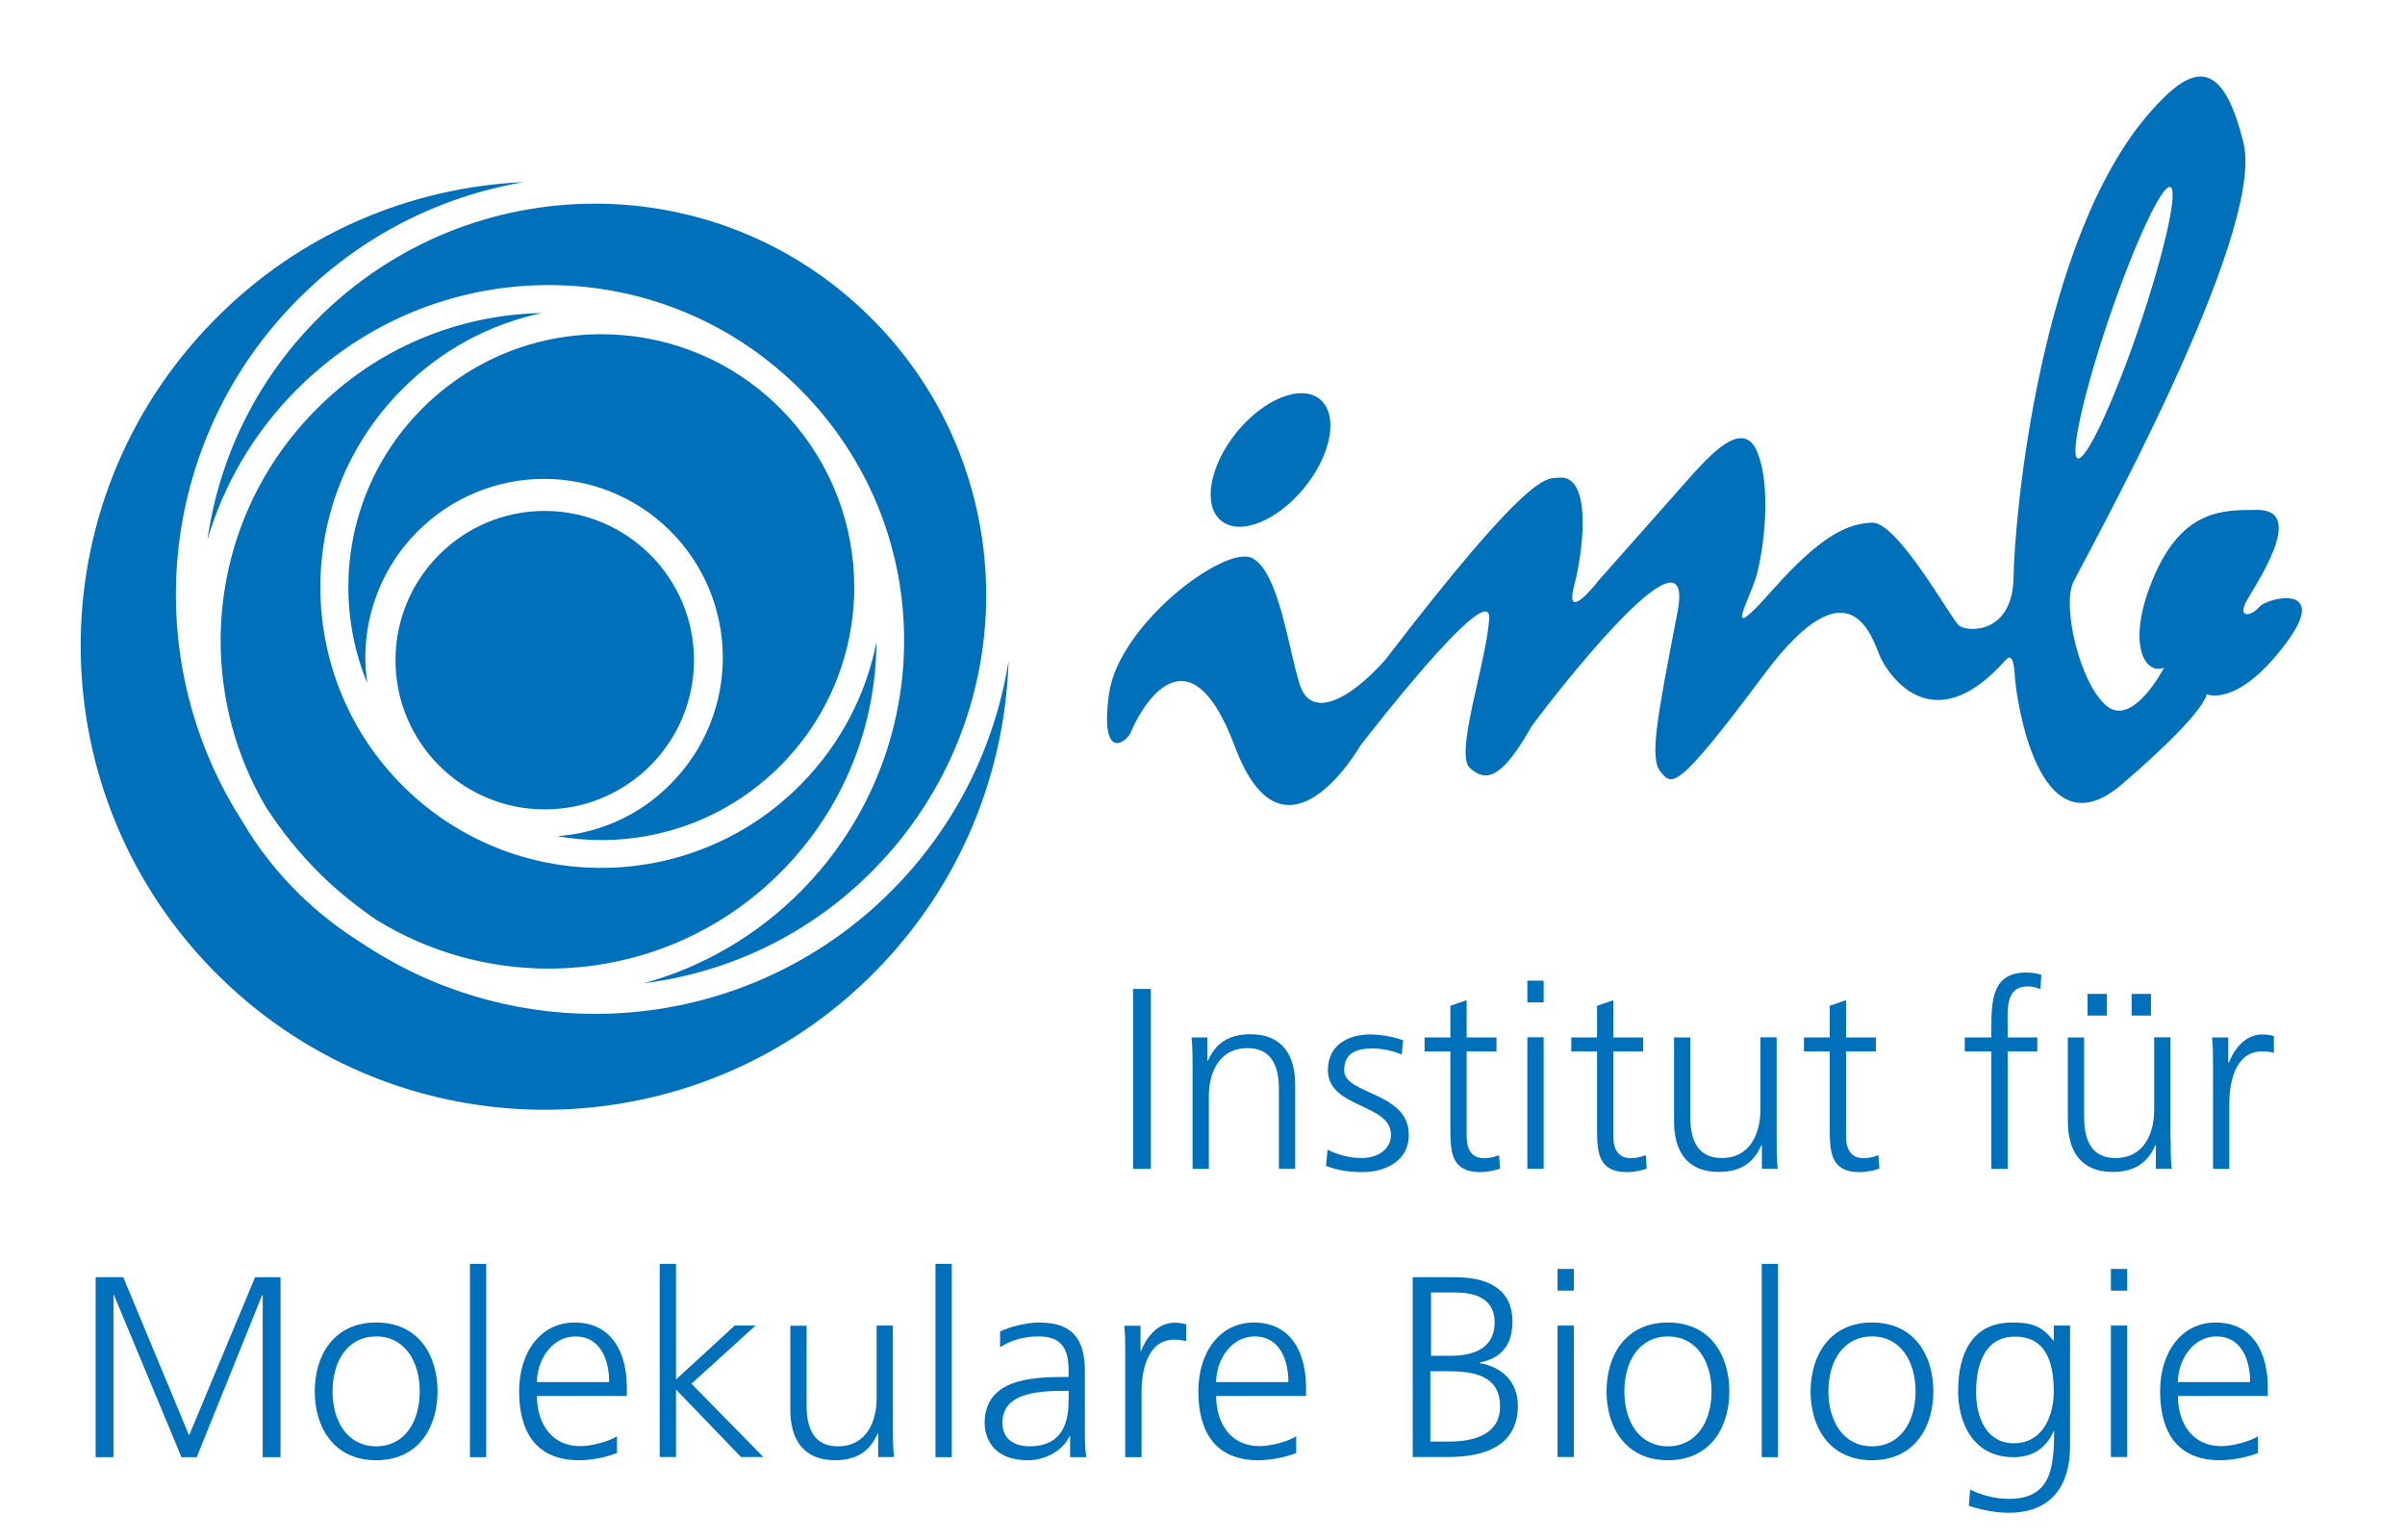
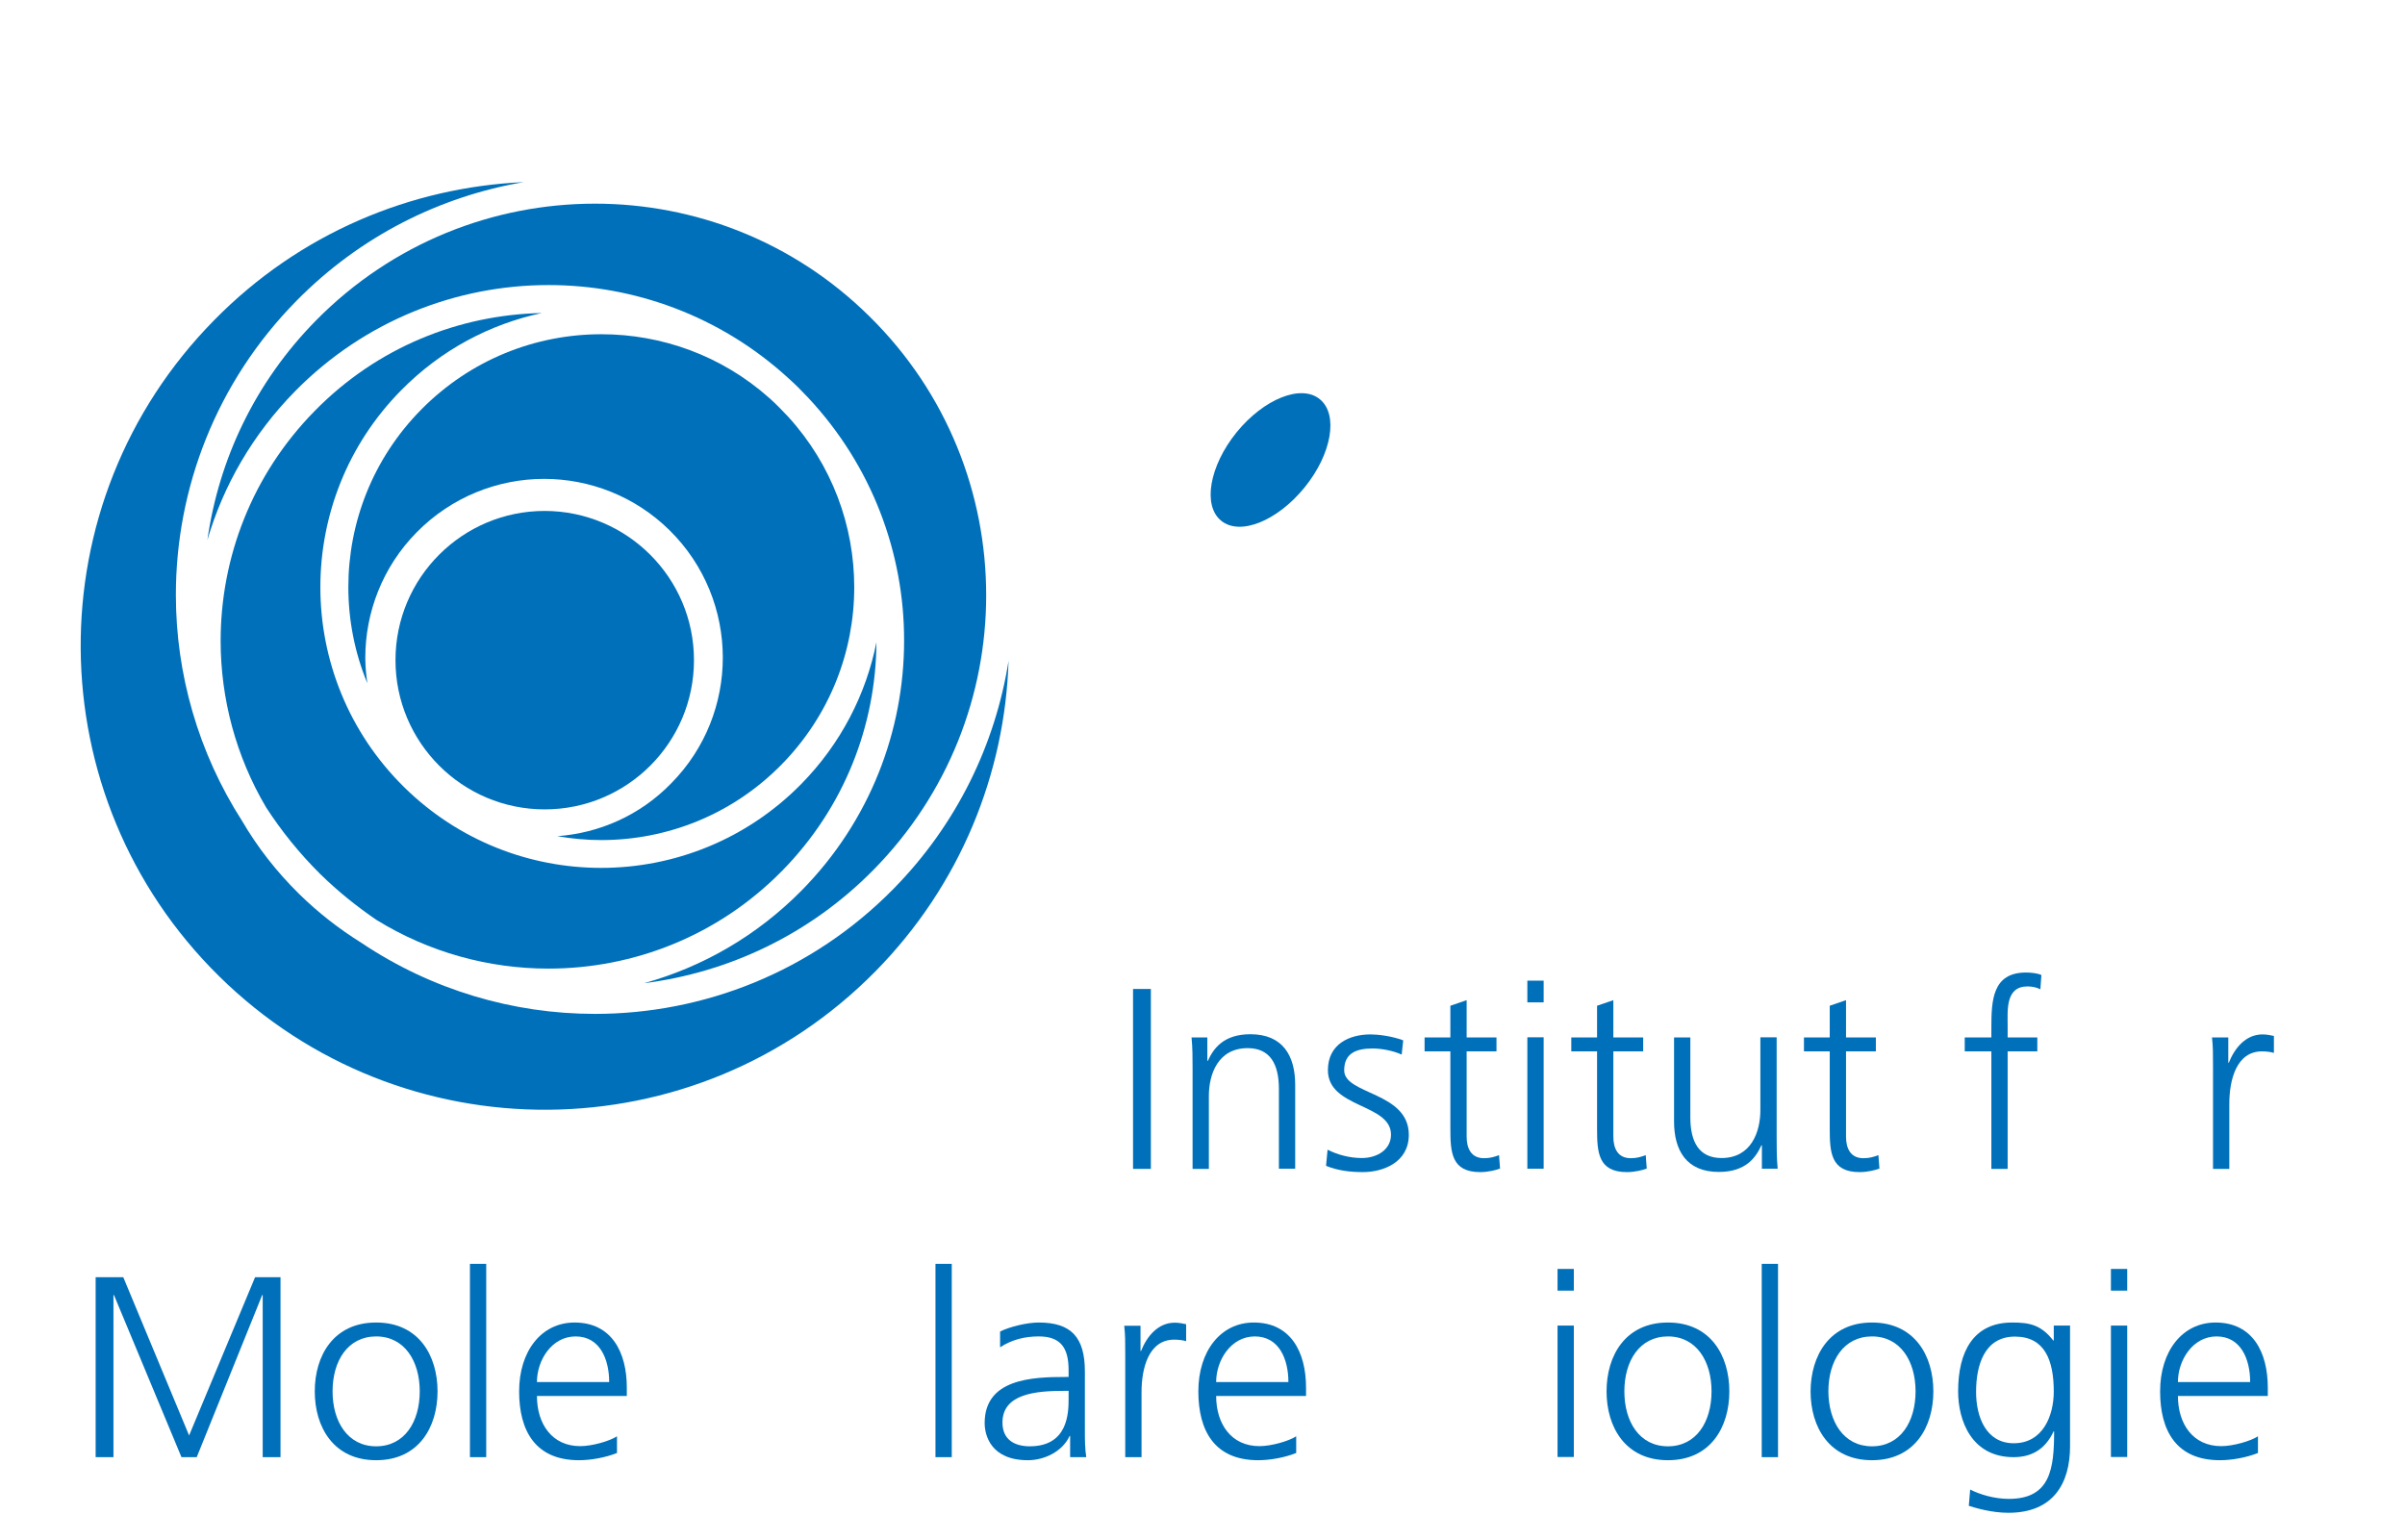
<svg xmlns="http://www.w3.org/2000/svg" version="1.1" id="Ebene_1" x="0px" y="0px" viewBox="0 0 141.81 90.81" style="enable-background:new 0 0 141.81 90.81;" xml:space="preserve">
  <style type="text/css">
	.st0{fill:#0070BA;}
</style>
  <g>
    <path class="st0" d="M76.92,28.75c1.61-1.98,2.01-4.31,0.9-5.21c-1.1-0.9-3.3-0.02-4.91,1.96c-1.6,1.98-2.01,4.32-0.9,5.21   C73.11,31.61,75.31,30.73,76.92,28.75" />
-     <path class="st0" d="M124.37,18.73c1.51-4.42,3.12-7.87,3.6-7.7c0.49,0.16-0.35,3.88-1.85,8.3c-1.51,4.42-3.12,7.87-3.61,7.7   C122.04,26.86,122.87,23.15,124.37,18.73 M133.22,35.79c-0.53,0.6-1.23,0.61-0.82-0.22c0.4-0.83,3.79-5.58,0.63-5.5   c-1.9,0.01-4.27-0.06-5.98,3.83c-1.71,3.89-0.66,5.93,0.55,5.48c0,0-1.86,3.6-3.43,2.21c-1.57-1.39-2.57-5.84-1.93-7.23   c0.65-1.39,11.36-20.48,10.05-25.91c-1.31-5.43-3.22-4.42-5.47-1.88c-6.6,7.47-8.04,24.04-8.09,27.46   c-0.05,3.42-2.77,3.25-3.23,2.85c-0.46-0.4-3.63-6.15-5.13-6.06c-1.25,0.08-2.75,0.47-5.86,3.98c-3.11,3.51-1.32,0.57-0.92-0.92   c0.4-1.48,0.88-5.08,0.04-7.19c-0.83-2.11-2.85,0.18-4.24,1.75c-1.39,1.57-5.11,5.77-5.11,5.77s-2.07,2.69-1.46,0.33   c0.61-2.36,1.01-6.6-0.93-6.37c-0.72,0.08-1.55-0.55-10.2,10.73c-2.14,2.42-4.38,3.51-5.04,1.5c-0.66-2.01-1.23-6.73-2.84-7.5   c-1.61-0.76-7.87,3.94-8.42,8.03c-0.56,4.09,1.08,2.84,1.32,2.19c0.24-0.65,3.2-6.85,6.11,0.92c2.91,7.77,7.4-0.08,7.4-0.08   s7.81-10.15,7.59-7.44c-0.21,2.71-2.05,7.96-1.14,8.77c0.91,0.81,1.83,0.75,3.63-2.44c0.59-0.85,9.8-12.92,8.61-6.74   c-1.19,6.18-1.67,8.61-0.99,9.41c0.68,0.8,0.89,1.24,6.1-5.75c5.22-7,6.42-1.91,6.89-0.94c0.47,0.97,3.06,4.94,7.35,0.09   c0.46-0.52,0.52,0.51,0.56,1.15c0.04,0.65,1.24,10.52,6.3,6.18c5.05-4.34,4.99-5.31,4.99-5.31s1.78,0.81,4.58-2.87   C137.52,34.39,133.75,35.19,133.22,35.79" />
    <path class="st0" d="M51.68,37.87c-0.61,3.06-2.09,5.98-4.44,8.37c-3.24,3.29-7.52,4.94-11.79,4.94h-0.01   c-4.19,0-8.39-1.59-11.61-4.76c-3.29-3.24-4.94-7.52-4.94-11.79c0-4.19,1.58-8.39,4.76-11.61c2.35-2.39,5.25-3.91,8.3-4.56   c-4.87,0.1-9.7,2.01-13.38,5.76c-3.71,3.77-5.56,8.66-5.56,13.57c0,3.4,0.9,6.81,2.68,9.82c0.9,1.39,1.96,2.71,3.19,3.93   l-0.06,0.06h0l0.06-0.06c1.04,1.02,2.16,1.92,3.32,2.71c3.1,1.91,6.61,2.87,10.14,2.87c5,0,9.99-1.92,13.77-5.76   C49.81,47.6,51.65,42.74,51.68,37.87" />
    <path class="st0" d="M32.86,49.31c0.86,0.15,1.73,0.23,2.59,0.23c3.86,0,7.71-1.48,10.63-4.45c2.86-2.91,4.29-6.68,4.29-10.46   c0-3.61-1.3-7.21-3.9-10.06c-0.18-0.19-0.36-0.38-0.55-0.57c-0.18-0.18-0.37-0.36-0.56-0.53c-2.82-2.51-6.36-3.76-9.9-3.76   c-3.86,0-7.7,1.48-10.63,4.45c-2.86,2.9-4.29,6.68-4.29,10.46c0,1.93,0.37,3.86,1.12,5.67c-0.07-0.49-0.12-1-0.12-1.5   c0-2.67,1.01-5.35,3.03-7.4c2.06-2.09,4.79-3.15,7.51-3.15c2.67,0,5.35,1.01,7.4,3.03c2.09,2.06,3.14,4.79,3.14,7.51   c0,2.67-1.01,5.35-3.03,7.4C37.73,48.1,35.32,49.13,32.86,49.31" />
    <path class="st0" d="M35.08,12.01c-5.97,0-11.92,2.3-16.44,6.88c-3.61,3.66-5.74,8.22-6.41,12.95c0.94-3.21,2.67-6.23,5.18-8.78   c4.1-4.16,9.52-6.25,14.94-6.25c5.05,0,10.1,1.82,14.09,5.45c0.21,0.19,0.42,0.38,0.62,0.58c0.2,0.2,0.4,0.41,0.6,0.62   c3.76,4.02,5.66,9.17,5.65,14.32c0,5.31-2.01,10.63-6.03,14.72c-2.66,2.7-5.88,4.53-9.3,5.48c4.96-0.63,9.75-2.85,13.53-6.69   c4.43-4.5,6.64-10.34,6.64-16.19c0-5.96-2.29-11.92-6.88-16.44C46.78,14.22,40.93,12.01,35.08,12.01" />
    <path class="st0" d="M35.08,59.79L35.08,59.79c-4.81,0-9.61-1.4-13.77-4.19c-1.3-0.81-2.54-1.77-3.68-2.89   c-1.33-1.31-2.45-2.75-3.35-4.29c-2.6-4.05-3.91-8.7-3.91-13.34c0-6.26,2.37-12.53,7.11-17.34c3.77-3.83,8.48-6.16,13.4-7   c-6.65,0.3-13.21,3.01-18.24,8.13C2.02,29.63,2.15,46.96,12.92,57.57c10.77,10.61,28.09,10.48,38.7-0.29   c5.02-5.1,7.64-11.67,7.85-18.31c-0.78,4.91-3.04,9.64-6.79,13.45C47.85,57.33,41.47,59.79,35.08,59.79" />
    <path class="st0" d="M40.92,38.93c0,4.86-3.94,8.8-8.8,8.8c-4.86,0-8.8-3.94-8.8-8.8c0-4.86,3.94-8.8,8.8-8.8   C36.98,30.14,40.92,34.08,40.92,38.93" />
  </g>
  <g>
    <path class="st0" d="M66.81,58.32h1.05v10.61h-1.05V58.32z" />
    <path class="st0" d="M70.32,63c0-0.59,0-1.2-0.06-1.82h0.93v1.38h0.03c0.32-0.7,0.9-1.57,2.51-1.57c1.92,0,2.64,1.28,2.64,2.98   v4.95h-0.96v-4.71c0-1.46-0.52-2.4-1.84-2.4c-1.75,0-2.29,1.53-2.29,2.83v4.29h-0.96V63z" />
    <path class="st0" d="M78.28,67.8c0.58,0.29,1.28,0.49,2.02,0.49c0.91,0,1.72-0.5,1.72-1.38c0-1.84-3.72-1.55-3.72-3.8   c0-1.53,1.25-2.11,2.52-2.11c0.41,0,1.23,0.09,1.92,0.35l-0.09,0.84c-0.5-0.23-1.19-0.36-1.72-0.36c-0.99,0-1.67,0.3-1.67,1.29   c0,1.44,3.81,1.26,3.81,3.8c0,1.64-1.53,2.2-2.71,2.2c-0.74,0-1.49-0.09-2.17-0.37L78.28,67.8z" />
    <path class="st0" d="M88.24,62h-1.76v5.02c0,0.7,0.26,1.28,1.03,1.28c0.36,0,0.61-0.08,0.88-0.18l0.06,0.79   c-0.23,0.09-0.7,0.21-1.17,0.21c-1.7,0-1.76-1.17-1.76-2.58V62H84v-0.82h1.52v-1.87l0.96-0.33v2.2h1.76V62z" />
    <path class="st0" d="M91.02,59.11h-0.96v-1.28h0.96V59.11z M90.06,61.17h0.96v7.75h-0.96V61.17z" />
    <path class="st0" d="M96.89,62h-1.76v5.02c0,0.7,0.26,1.28,1.03,1.28c0.36,0,0.61-0.08,0.88-0.18l0.06,0.79   c-0.23,0.09-0.7,0.21-1.17,0.21c-1.7,0-1.76-1.17-1.76-2.58V62h-1.52v-0.82h1.52v-1.87l0.96-0.33v2.2h1.76V62z" />
    <path class="st0" d="M104.76,67.1c0,0.59,0,1.2,0.06,1.82h-0.93v-1.38h-0.03c-0.32,0.7-0.9,1.57-2.51,1.57   c-1.92,0-2.64-1.28-2.64-2.98v-4.95h0.96v4.71c0,1.46,0.52,2.4,1.84,2.4c1.75,0,2.29-1.54,2.29-2.83v-4.29h0.96V67.1z" />
    <path class="st0" d="M110.61,62h-1.76v5.02c0,0.7,0.26,1.28,1.03,1.28c0.36,0,0.61-0.08,0.88-0.18l0.06,0.79   c-0.23,0.09-0.7,0.21-1.17,0.21c-1.7,0-1.76-1.17-1.76-2.58V62h-1.52v-0.82h1.52v-1.87l0.96-0.33v2.2h1.76V62z" />
    <path class="st0" d="M117.42,62h-1.57v-0.82h1.57v-0.56c0-1.63,0.06-3.27,2.05-3.27c0.3,0,0.71,0.05,0.9,0.15l-0.06,0.84   c-0.2-0.11-0.49-0.17-0.76-0.17c-1.31,0-1.17,1.41-1.17,2.34v0.67h1.75V62h-1.75v6.93h-0.96V62z" />
-     <path class="st0" d="M127.99,67.1c0,0.59,0,1.2,0.06,1.82h-0.93v-1.38h-0.03c-0.32,0.7-0.9,1.57-2.51,1.57   c-1.92,0-2.65-1.28-2.65-2.98v-4.95h0.96v4.71c0,1.46,0.52,2.4,1.84,2.4c1.75,0,2.29-1.54,2.29-2.83v-4.29h0.96V67.1z    M123.09,58.61h1.14v1.28h-1.14V58.61z M125.69,58.61h1.14v1.28h-1.14V58.61z" />
    <path class="st0" d="M130.49,62.91c0-0.85,0-1.17-0.06-1.73h0.96v1.49h0.03c0.35-0.87,1-1.67,1.99-1.67c0.23,0,0.5,0.05,0.67,0.09   v1c-0.2-0.06-0.46-0.09-0.7-0.09c-1.52,0-1.93,1.7-1.93,3.1v3.83h-0.96V62.91z" />
    <path class="st0" d="M5.64,75.32h1.63l3.88,9.33l3.89-9.33h1.5v10.61h-1.05v-9.56h-0.03l-3.86,9.56h-0.9l-3.98-9.56H6.69v9.56H5.64   V75.32z" />
    <path class="st0" d="M22.18,77.99c2.51,0,3.62,1.95,3.62,4.06c0,2.11-1.11,4.06-3.62,4.06c-2.51,0-3.62-1.95-3.62-4.06   C18.56,79.94,19.67,77.99,22.18,77.99z M22.18,85.29c1.67,0,2.57-1.44,2.57-3.24c0-1.79-0.9-3.24-2.57-3.24   c-1.67,0-2.57,1.44-2.57,3.24C19.61,83.84,20.51,85.29,22.18,85.29z" />
    <path class="st0" d="M27.71,74.53h0.96v11.4h-0.96V74.53z" />
    <path class="st0" d="M36.39,85.68c-0.67,0.27-1.54,0.43-2.25,0.43c-2.57,0-3.53-1.73-3.53-4.06c0-2.37,1.31-4.06,3.27-4.06   c2.19,0,3.08,1.76,3.08,3.84v0.49h-5.3c0,1.64,0.88,2.96,2.55,2.96c0.7,0,1.72-0.29,2.17-0.58V85.68z M35.92,81.5   c0-1.35-0.55-2.69-1.98-2.69c-1.41,0-2.28,1.41-2.28,2.69H35.92z" />
-     <path class="st0" d="M38.9,74.53h0.96v6.82l3.46-3.18h1.23l-3.78,3.43l4.24,4.32h-1.32l-3.83-3.98v3.98H38.9V74.53z" />
-     <path class="st0" d="M52.65,84.1c0,0.59,0,1.2,0.06,1.82h-0.93v-1.38h-0.03c-0.32,0.7-0.9,1.57-2.51,1.57   c-1.91,0-2.64-1.28-2.64-2.98v-4.95h0.96v4.71c0,1.46,0.52,2.4,1.84,2.4c1.75,0,2.29-1.54,2.29-2.83v-4.29h0.96V84.1z" />
    <path class="st0" d="M55.16,74.53h0.96v11.4h-0.96V74.53z" />
    <path class="st0" d="M63.1,84.68h-0.03c-0.43,0.93-1.5,1.43-2.46,1.43c-2.2,0-2.55-1.49-2.55-2.19c0-2.6,2.77-2.72,4.77-2.72h0.18   v-0.4c0-1.32-0.47-1.99-1.76-1.99c-0.81,0-1.57,0.18-2.28,0.64v-0.93c0.59-0.29,1.6-0.53,2.28-0.53c1.91,0,2.72,0.87,2.72,2.89   v3.42c0,0.62,0,1.09,0.08,1.63H63.1V84.68z M63.01,82.02h-0.27c-1.66,0-3.63,0.17-3.63,1.87c0,1.02,0.73,1.4,1.61,1.4   c2.25,0,2.29-1.96,2.29-2.8V82.02z" />
    <path class="st0" d="M66.35,79.91c0-0.85,0-1.17-0.06-1.73h0.96v1.49h0.03c0.35-0.87,1-1.67,1.99-1.67c0.23,0,0.5,0.05,0.67,0.09v1   c-0.2-0.06-0.46-0.09-0.7-0.09c-1.52,0-1.93,1.7-1.93,3.1v3.83h-0.96V79.91z" />
    <path class="st0" d="M76.44,85.68c-0.67,0.27-1.54,0.43-2.25,0.43c-2.57,0-3.53-1.73-3.53-4.06c0-2.37,1.31-4.06,3.27-4.06   c2.19,0,3.08,1.76,3.08,3.84v0.49h-5.3c0,1.64,0.88,2.96,2.55,2.96c0.7,0,1.72-0.29,2.17-0.58V85.68z M75.97,81.5   c0-1.35-0.55-2.69-1.98-2.69c-1.41,0-2.28,1.41-2.28,2.69H75.97z" />
-     <path class="st0" d="M83.3,75.32h2.52c1.73,0,3.36,0.58,3.36,2.61c0,1.35-0.62,2.16-1.93,2.42v0.03c1.34,0.24,2.25,1.12,2.25,2.52   c0,2.31-1.88,3.02-4.09,3.02H83.3V75.32z M84.35,85.01h1.09c1.41,0,3.01-0.38,3.01-2.07c0-1.88-1.63-2.08-3.18-2.08h-0.93V85.01z    M84.38,79.95h1.17c1.11,0,2.58-0.29,2.58-1.98c0-1.54-1.41-1.75-2.31-1.75h-1.44V79.95z" />
    <path class="st0" d="M92.8,76.11h-0.96v-1.28h0.96V76.11z M91.84,78.17h0.96v7.75h-0.96V78.17z" />
    <path class="st0" d="M98.35,77.99c2.51,0,3.62,1.95,3.62,4.06c0,2.11-1.11,4.06-3.62,4.06c-2.51,0-3.62-1.95-3.62-4.06   C94.73,79.94,95.84,77.99,98.35,77.99z M98.35,85.29c1.67,0,2.57-1.44,2.57-3.24c0-1.79-0.9-3.24-2.57-3.24   c-1.67,0-2.57,1.44-2.57,3.24C95.78,83.84,96.67,85.29,98.35,85.29z" />
    <path class="st0" d="M103.88,74.53h0.96v11.4h-0.96V74.53z" />
    <path class="st0" d="M110.38,77.99c2.51,0,3.62,1.95,3.62,4.06c0,2.11-1.11,4.06-3.62,4.06c-2.51,0-3.62-1.95-3.62-4.06   C106.77,79.94,107.88,77.99,110.38,77.99z M110.38,85.29c1.67,0,2.57-1.44,2.57-3.24c0-1.79-0.9-3.24-2.57-3.24   c-1.67,0-2.57,1.44-2.57,3.24C107.82,83.84,108.71,85.29,110.38,85.29z" />
    <path class="st0" d="M122.06,85.29c0,2.16-0.97,3.92-3.63,3.92c-1.02,0-1.95-0.29-2.34-0.41l0.08-0.96   c0.59,0.3,1.44,0.55,2.28,0.55c2.46,0,2.67-1.79,2.67-3.98h-0.03c-0.52,1.12-1.37,1.52-2.36,1.52c-2.48,0-3.27-2.16-3.27-3.88   c0-2.36,0.91-4.06,3.19-4.06c1.03,0,1.7,0.14,2.42,1.06h0.03v-0.88h0.96V85.29z M118.74,85.11c1.73,0,2.36-1.64,2.36-3.05   c0-1.87-0.55-3.24-2.29-3.24c-1.82,0-2.29,1.73-2.29,3.24C116.51,83.57,117.12,85.11,118.74,85.11z" />
    <path class="st0" d="M125.43,76.11h-0.96v-1.28h0.96V76.11z M124.47,78.17h0.96v7.75h-0.96V78.17z" />
    <path class="st0" d="M133.15,85.68c-0.67,0.27-1.54,0.43-2.25,0.43c-2.57,0-3.53-1.73-3.53-4.06c0-2.37,1.31-4.06,3.27-4.06   c2.19,0,3.08,1.76,3.08,3.84v0.49h-5.3c0,1.64,0.88,2.96,2.55,2.96c0.7,0,1.72-0.29,2.17-0.58V85.68z M132.68,81.5   c0-1.35-0.55-2.69-1.98-2.69c-1.41,0-2.28,1.41-2.28,2.69H132.68z" />
  </g>
</svg>